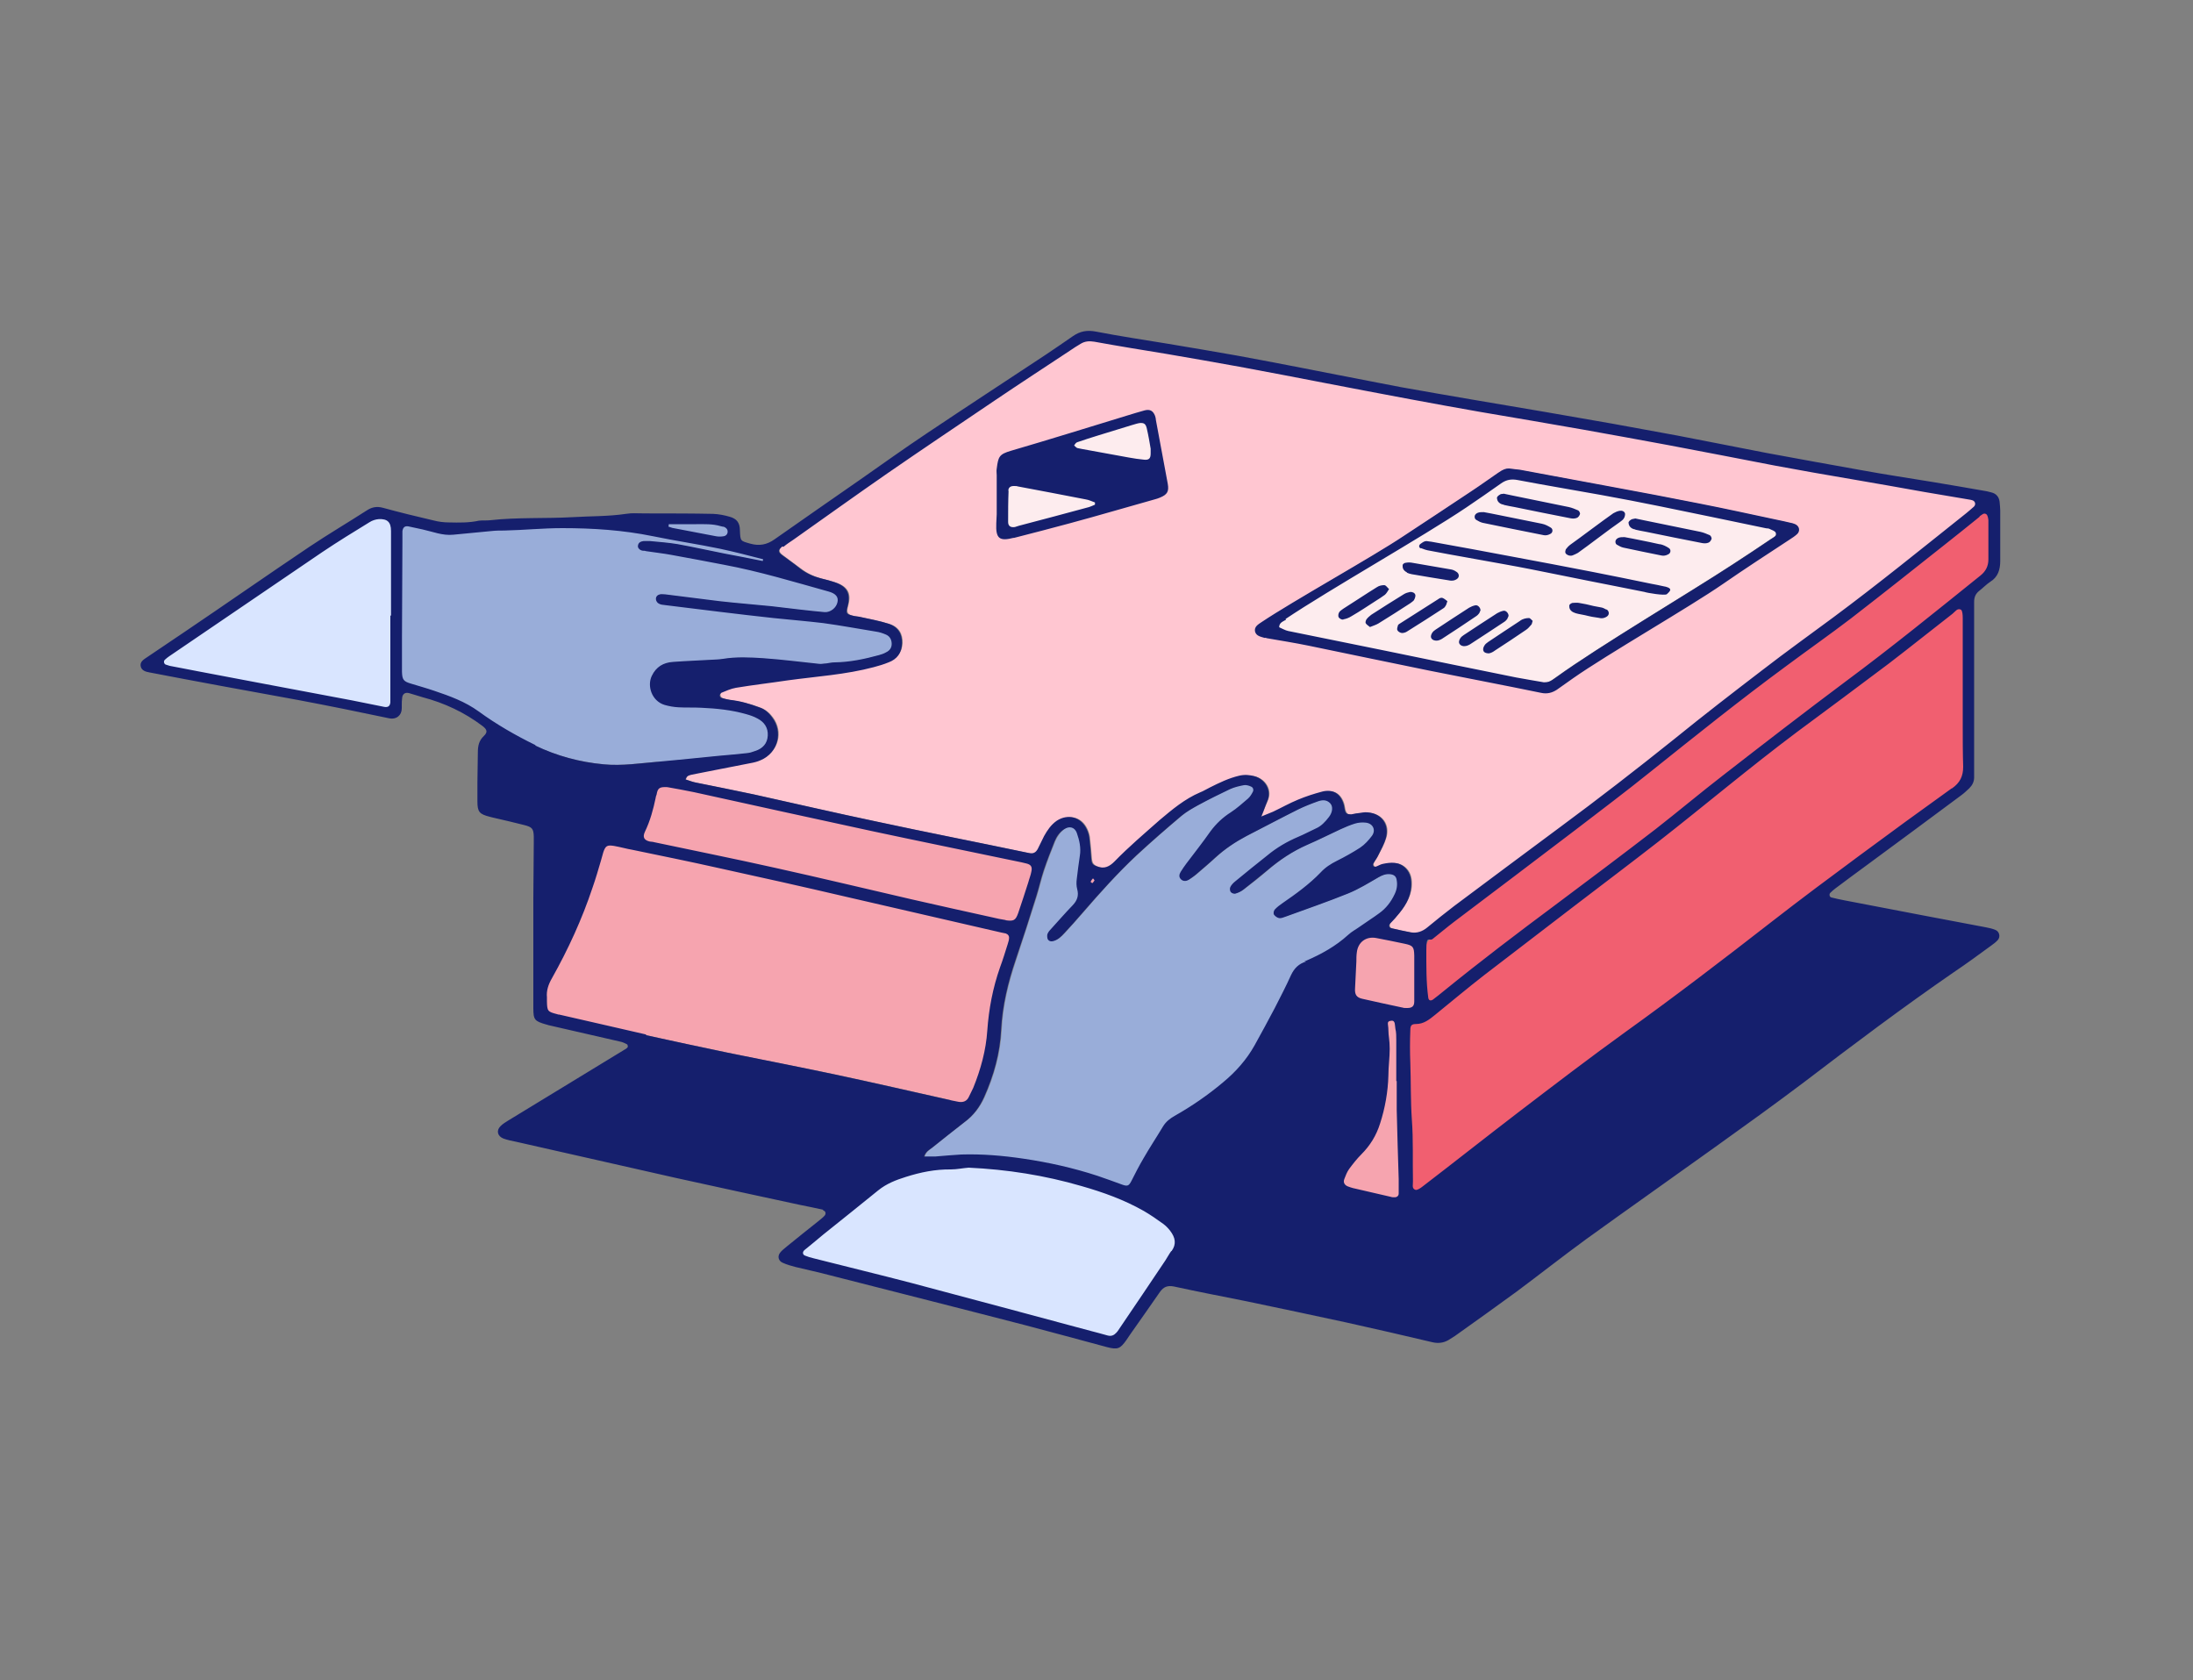
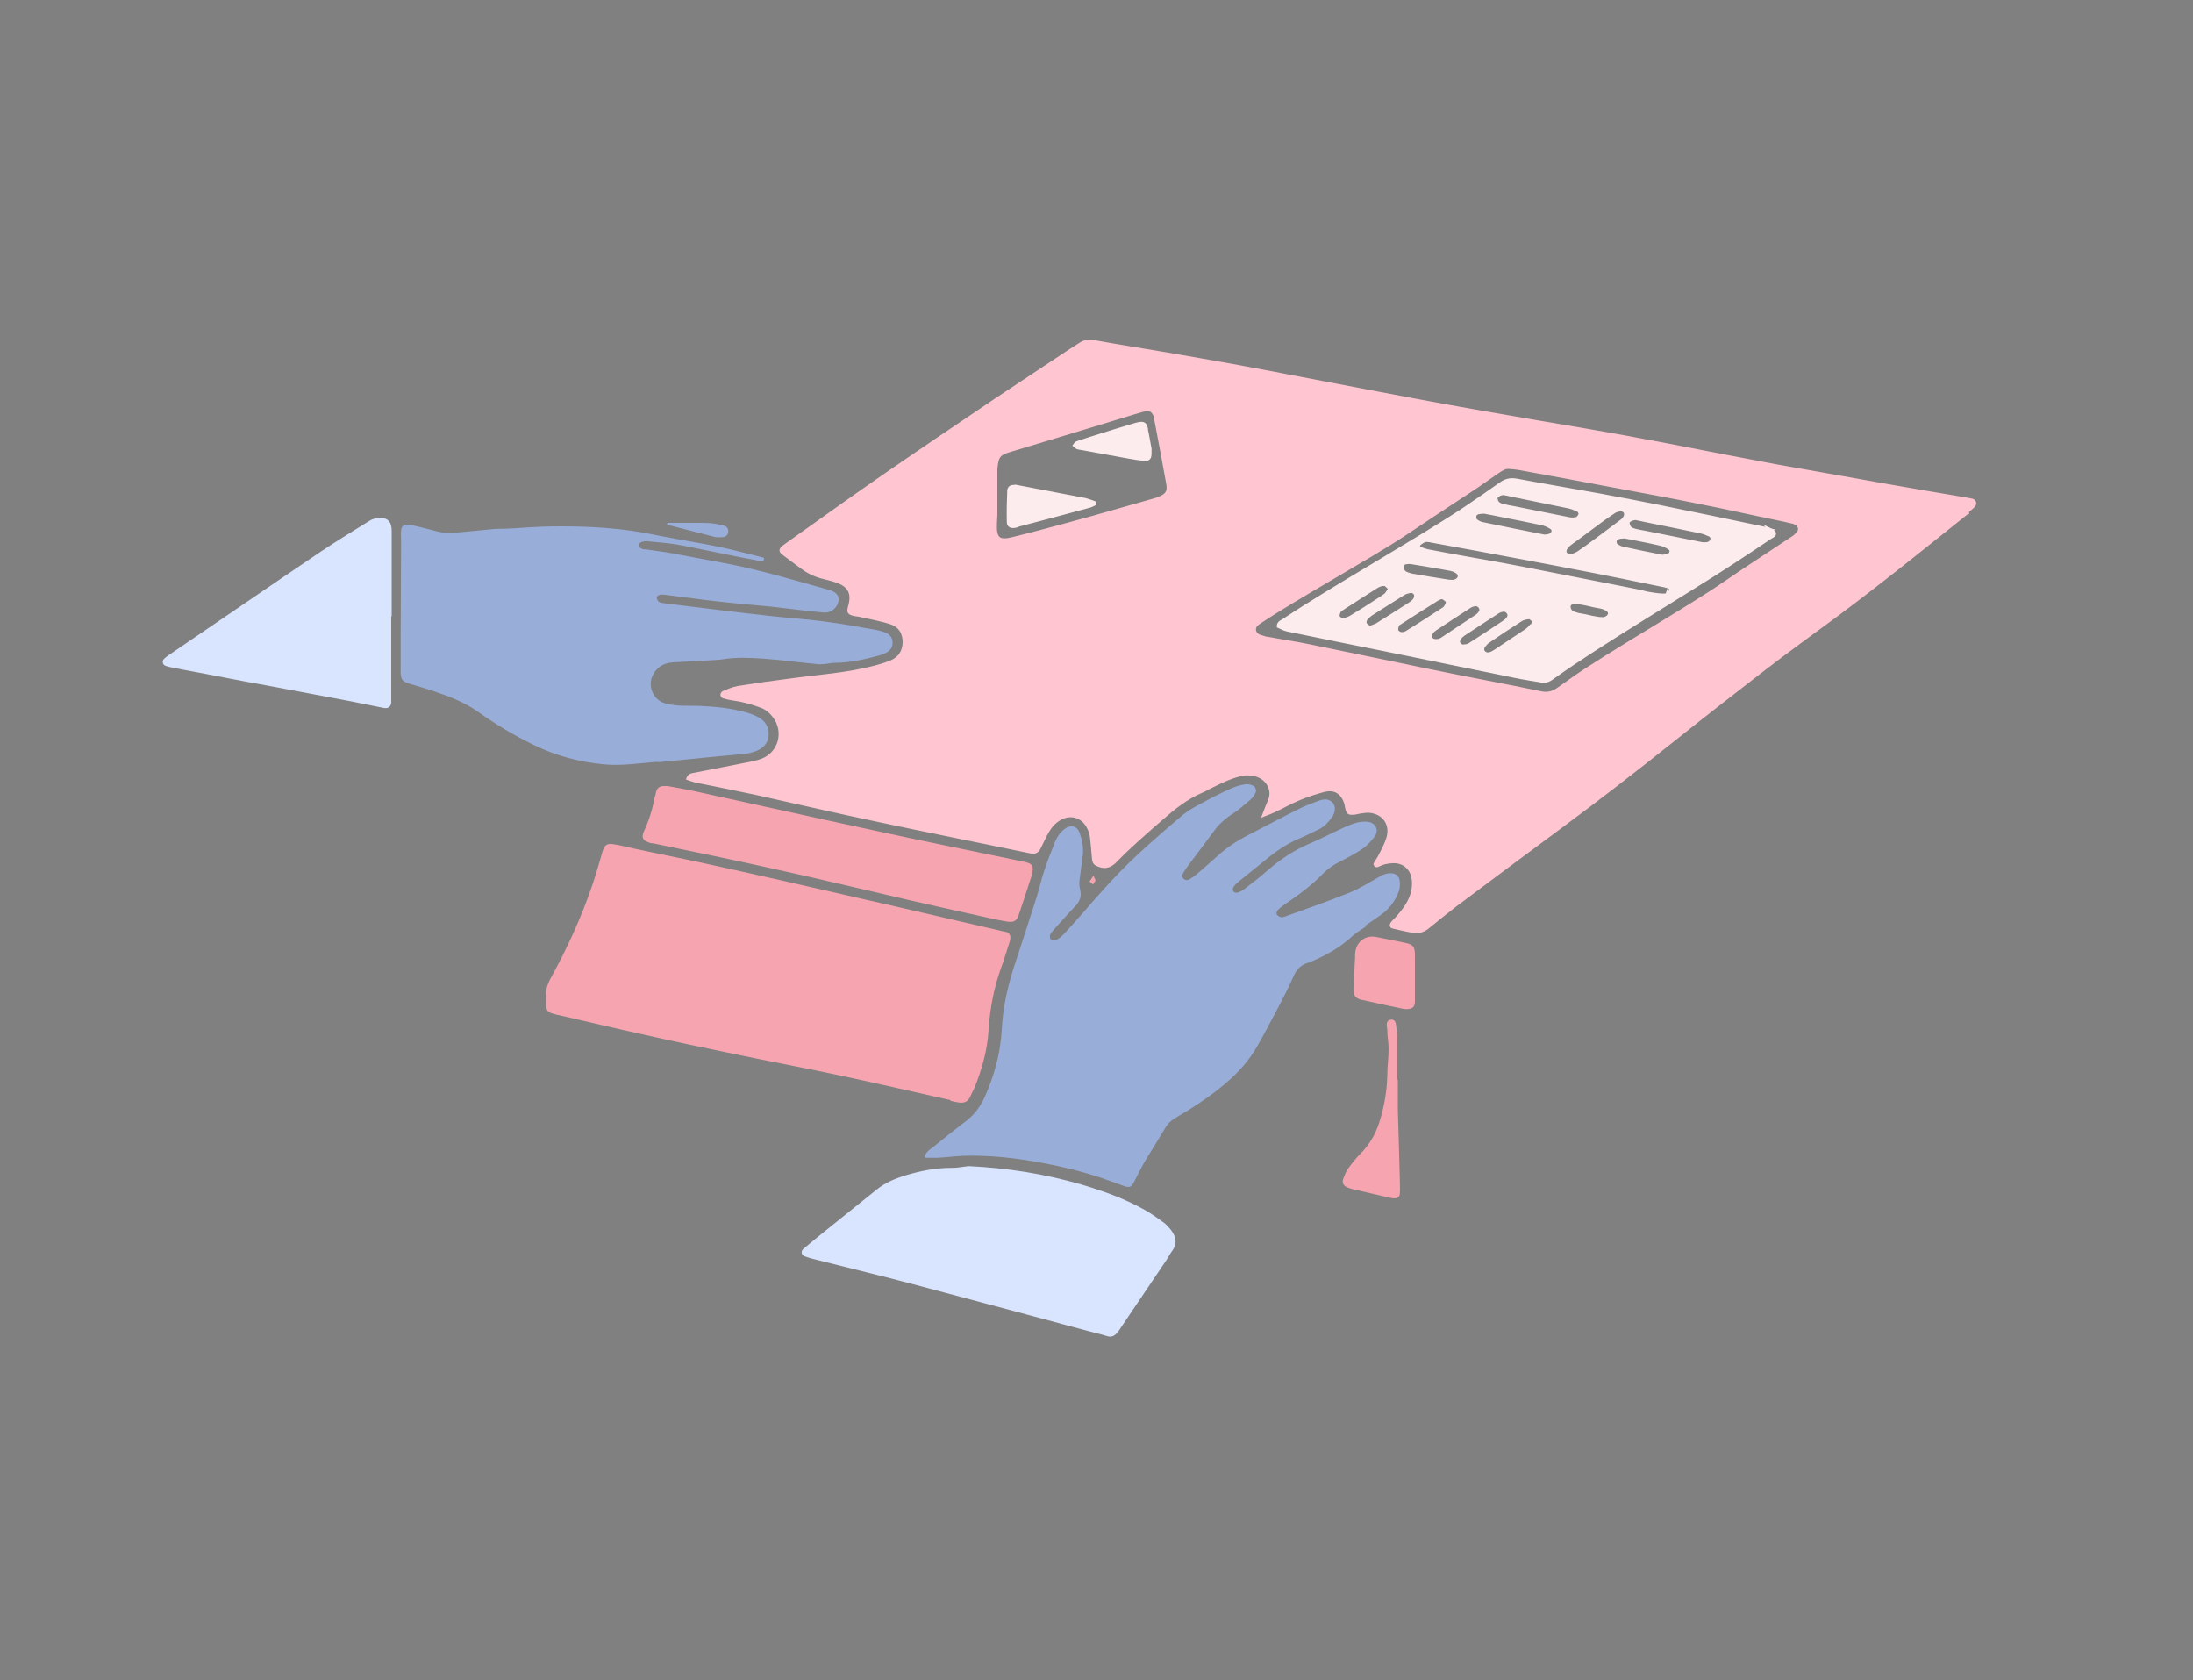
<svg xmlns="http://www.w3.org/2000/svg" version="1.1" viewBox="0 0 1000 766">
  <rect x="0" y="0" width="1000" height="766" fill="#808080" stroke="none" />
  <defs>
    <style>
      .cls-1 {
        fill: #d9e5ff;
        stroke: #d9e5ff;
      }

      .cls-1, .cls-2, .cls-3 {
        stroke-linejoin: round;
      }

      .cls-4 {
        fill: #fdecee;
        stroke: #fdecee;
      }

      .cls-4, .cls-5, .cls-6 {
        stroke-miterlimit: 10;
      }

      .cls-7 {
        fill: #151f6d;
      }

      .cls-5 {
        fill: #ffc6d1;
        stroke: #ffc6d1;
      }

      .cls-2 {
        fill: #99add9;
        stroke: #99add9;
      }

      .cls-3 {
        fill: #f15f70;
        stroke: #f15f70;
        stroke-linecap: round;
      }

      .cls-6 {
        fill: #f6a4af;
        stroke: #f6a4af;
      }
    </style>
  </defs>
  <g>
    <g id="Laag_1">
      <g>
        <g id="PINK">
          <path class="cls-4" d="M806.8,241.1c-.6-.2-1.4-.2-2-.4-16.1-3.4-32.1-6.7-48.3-10-8.8-1.8-17.6-3.4-26.5-5.1-12.6-2.3-25.3-4.4-38-6.8-2.9-.6-5.3-.2-7.7,1.5-5.3,3.8-10.6,7.4-15.9,11-20.1,13.5-62.4,37.4-82.5,50.9-1.3.9-3.3,1.4-3.2,3.5,1.4.6,2.7,1.4,4.1,1.7,14.9,3.1,29.9,6.1,44.8,9.1,19.7,4,39.5,8.1,59.2,12.1,4.3.9,8.6,1.5,12.6,2.2,2.2,0,3-.3,5.8-2.4,19.3-13.9,60.4-38.3,80.3-51.3,6-3.9,11.9-7.8,17.8-11.8,1-.6,2.6-1.2,1.9-2.6-.4-.9-1.8-1.3-2.8-1.8l.2.2h0ZM735.7,233.8c.8-.6,1.8-.9,2.8-1.1s2.2.2,2.5,1.2c.2.6,0,1.6-.5,2.2-.4.7-1.1,1.2-1.8,1.7-4.6,3.4-14.5,11-19.2,14.1-.6.4-1.4.7-2.1,1-1.1.5-2.4.3-3.2-.5-.2-.2-.2-.2-.3-.4-.2-.4,0-1.4.2-1.8.6-.8,1.3-1.6,2.1-2.2,4.8-3.4,14.8-11.1,19.7-14.4h-.2,0ZM683.8,225.6c.4-.2,1-.2,1.7-.4,1.3.2,2.8.6,4.3.9,8.5,1.8,16.9,3.4,25.4,5.2,1.4.3,2.9.9,4.2,1.5.5.2,1,1.2.9,1.6-.2.7-.8,1.6-1.4,1.8-.9.3-2,.3-3,.2-8.5-1.7-16.9-3.4-25.4-5.1-1.7-.3-3.4-.6-5-1-.8-.2-1.7-.5-2.2-1-.6-.5-.9-1.4-.9-2.2s.8-1,1.4-1.4h0ZM672.6,235.3c.2-.6.8-1.1,1.4-1.3.8-.2,1.7-.2,2.7-.3,2.1.4,4.4.8,6.7,1.3,6.6,1.3,13.2,2.6,19.8,4,1.4.3,2.8,1,4.1,1.8,1.1.7.8,2.3-.4,2.9-.9.4-2,.6-2.9.5-9.3-1.8-18.5-3.7-27.7-5.6-1.1-.2-2.2-.7-3.1-1.4-.4-.3-.6-1.3-.5-1.8h0ZM639.6,257.9c0-.5.9-1,1.4-1.1,1-.2,2-.2,3,0,5.8,1,11.7,1.9,17.4,3,1,.2,1.9.6,2.7,1.1,1,.6,1.4,1.7.9,2.6-.3.6-1.2,1.1-1.9,1.3-.8.2-1.7,0-2.5,0-5.7-.9-11.3-1.8-16.9-2.8-.7-.2-1.5-.4-2.2-.7-1.1-.4-1.9-1.4-1.9-2.6v-.6h0ZM612.5,282.4c-.6,0-1.7-.6-2-1.1s0-1.7.3-2.3c.4-.7,1.2-1.2,1.9-1.6,5.1-3.3,10.2-6.6,15.3-9.8,1-.6,2.2-1,3.3-.9.7,0,1.4,1.1,2.2,1.8-.8,1-1.2,2-1.9,2.6-1.3,1-2.8,1.9-4.2,2.8-3.7,2.4-7.4,4.8-11.1,7-1.1.7-2.4,1.2-3.7,1.4h-.2ZM628.4,284.3c-1.1.7-2.4,1-3.8,1.6-.8-.6-1.6-1-1.9-1.7-.2-.5,0-1.4.3-1.8.6-.8,1.4-1.5,2.2-2.1,5-3.2,9.9-6.3,14.9-9.4.8-.5,1.8-.8,2.8-1,1-.2,2.2.3,2.4,1.4.2.6-.2,1.6-.6,2.2-.5.6-1.2,1.1-1.9,1.6-4.8,3.1-9.7,6.2-14.5,9.2h0ZM639,288.7c-.7,0-1.7-.7-1.9-1.3-.2-.6.2-1.5.3-2.3,0-.2.5-.5.7-.6,5.8-3.8,11.7-7.5,17.6-11.2.6-.3,1.4-.7,1.9-.6.9.2,1.5,1,2.3,1.5-.2.8-.2,1.3-.6,1.8-.3.6-.7,1.2-1.3,1.5-5.5,3.6-11.1,7.2-16.6,10.6-.7.4-1.7.7-2.4.6h0ZM655.1,292c-.7,0-1.8-.3-2.2-.8-.7-.8-.5-1.9.2-2.8.4-.6,1-1,1.5-1.4,5.1-3.4,10.2-6.7,15.3-10,.8-.6,1.8-1,2.8-1.1,1.1-.2,2.5,1,2.4,2.3,0,.2-.2.8-.5,1.1-.4.6-.9,1.1-1.4,1.4-5.2,3.4-10.5,7-15.7,10.4-.7.5-1.6.8-2.4.8h0ZM667.9,294.5c-.7,0-1.8-.3-2.2-.8-.7-.8-.5-1.9.2-2.8.4-.5,1-1,1.5-1.4,5.1-3.4,10.2-6.7,15.3-10,.8-.6,1.8-1,2.8-1.1,1.1-.2,2.5,1,2.4,2.3,0,.2-.2.8-.5,1.1-.4.6-.9,1.1-1.4,1.4-5.2,3.5-10.5,7-15.7,10.3-.7.5-1.6.8-2.4.8h0ZM698.4,284.8c-.8.9-1.6,1.8-2.6,2.5-4.6,3.1-9.3,6.2-14,9.3-.9.6-1.8,1.1-2.7,1.3-.7.2-1.8,0-2.2-.6-.9-.7-.7-1.9,0-2.8.5-.6,1.1-1.3,1.8-1.8,4.9-3.4,9.8-6.6,14.8-9.8,1-.7,2.5-1,3.8-1.1.6,0,1.2.9,1.8,1.3-.2.7-.2,1.4-.6,1.7h-.2ZM733.5,280.5c-.3.6-1.2,1.1-1.9,1.3-.8.2-1.7,0-2.5,0-5.7-.9-3.7-.9-9.3-1.8-.7-.2-1.5-.4-2.2-.7-1.1-.4-1.9-1.4-1.9-2.6v-.6c.2-.5.9-1,1.4-1.1,1-.2,2-.2,3,0,5.8,1,4,1,9.8,2,1,.2,1.9.6,2.8,1.1.9.6,1.4,1.7.9,2.6ZM760,270.9c-.9.8-9.2-.6-10.2-1s-21-4.2-40.1-8c-7.9-1.6-15.8-3.1-23.7-4.6-11.4-2.1-22.8-4-34.1-6.2-1.4-.2-2.9-.8-4.1-1.2-.8-.3-1-1.4-.2-1.9,1.2-.9,2-1.4,2.9-1.4,1.8.2.9,0,2.2.3,12.3,2.2,24.5,4.5,36.9,6.8,12.2,2.3,24.5,4.6,36.8,7,10.6,2.1,16.1,3.2,26.7,5.4,1.8.4,3.6.7,5.4,1.1.7.2,1.5.3,2.2.6,1.8.8.9,1.8-.6,3v-.2h0ZM760.6,252.9c-.9.3-2,.6-2.9.5-9.3-1.8-8.2-1.7-17.4-3.6-1.1-.2-2.2-.7-3.1-1.4-.4-.2-.6-1.2-.5-1.8.2-.5.8-1.1,1.4-1.3.8-.2,1.7-.2,2.7-.3,2.1.4,4.4.8,6.7,1.3,6.6,1.3,3,.6,9.5,2,1.4.3,2.8,1,4.1,1.8,1.1.7.8,2.3-.4,2.9h0ZM780.5,245.7c-.2.7-.8,1.6-1.4,1.8-.9.3-2,.3-3,.2-8.5-1.7-16.9-3.4-25.4-5.1-1.7-.3-3.4-.6-5-1-.8-.2-1.7-.5-2.2-1-.6-.6-.9-1.4-.9-2.2s.8-1,1.4-1.4c.4-.2,1-.2,1.7-.4,1.3.2,2.8.6,4.3.9,8.5,1.7,16.9,3.4,25.4,5.2,1.4.3,2.9.9,4.2,1.5.5.2,1,1.2.9,1.6h0ZM522.9,195.2c-.5-2-1.3-2.6-3.3-2.3-1.1.2-2.3.5-3.4.9-5,1.5-10.1,3-15,4.6-3.4,1-6.8,2.2-10.2,3.3-.6.2-.9.9-1.3,1.4.5.4,1,1,1.5,1.2s1.3.3,2,.4c7.1,1.3,14.3,2.6,21.4,3.9,2.3.4,4.6.8,7,1,2.3.2,3-.6,3-2.9v-2.1c-.5-2.4-1-5.9-1.8-9.4h0ZM464.2,221.8c-.6-.2-1.4-.2-2-.2-1.4,0-2.3.7-2.4,2.1-.2,4.7-.3,9.4-.2,14.2,0,1.9,1.2,2.6,3.1,2.3.6,0,1.3-.4,1.9-.6,10.6-2.8,21.3-5.6,31.9-8.5,1-.2,1.8-.7,2.7-1.1v-1c-1.4-.5-2.8-1-4.2-1.4-10.3-2-20.5-3.9-30.9-5.9Z" />
        </g>
        <g id="LIGHT_LIGHT_RED">
          <path class="cls-5" d="M896.6,233.8c1.2-1,2.4-1.9,3.5-3,1-1,.6-2.5-.7-2.9-.8-.2-1.7-.3-2.5-.5-6.5-1.1-13-2.2-19.5-3.3-11-1.9-22.1-3.8-33-5.8-11.7-2.1-23.3-4.1-35-6.2-16.1-3-32.3-6.2-48.4-9.3-13-2.5-26-4.9-39-7.1-15.7-2.7-31.4-5.3-47.1-8.1-10.6-1.8-21.3-3.8-32-5.8-13-2.4-26-5-38.9-7.4-13-2.5-26-5-38.9-7.4-11-2-22-3.9-33-5.8-11-1.9-22.1-3.6-33.1-5.6-2.4-.5-4.3-.2-6.3,1-1.6,1-3.1,2-4.7,3-11.4,7.6-22.9,15.1-34.4,22.8-16.3,11-32.7,22-48.9,33.2-14.4,9.9-28.6,20.1-42.8,30.2-1.5,1-3,2.2-4.6,3.3-1.8,1.4-1.8,2.3,0,3.6,2.7,2.1,5.4,4,8.2,6.1,2.9,2.2,6.1,3.7,9.6,4.6,2.2.6,4.3,1,6.4,1.8,5.6,1.9,7.4,5.3,5.8,11-.8,3-.6,3.5,2.3,4.2,1,.2,2,.2,3,.5,4.5,1,9,1.8,13.4,3.2,4.3,1.4,6.2,4.7,6.1,9-.2,4.2-2.2,7-6.1,8.6-2.2.9-4.5,1.5-6.8,2.2-12.8,3.4-26.1,4.2-39.1,6-7.9,1-15.7,2.1-23.7,3.4-2.3.4-4.5,1.4-6.7,2.3-.3.2-.7.8-.7,1.2s.5,1,.8,1.1c1.3.4,2.6.7,3.9.9,4.6.6,9,1.8,13.3,3.4,2.5.9,4.4,2.6,5.9,4.6,5.1,6.8,2.6,16.3-5.2,19.5-1.5.6-3.2,1-4.9,1.4-8.8,1.8-17.6,3.4-26.5,5.2-1.1.2-2.3.4-2.9,2.2,1.4.5,2.8,1,4.2,1.3,9,1.8,18,3.6,26.9,5.5,18.5,4.1,37,8.4,55.6,12.3,23.2,5,46.4,9.5,69.7,14.4,2.2.5,3.3-.2,4.2-1.8,1-1.9,1.9-4,2.9-5.9,1.4-2.7,3.1-5.3,5.8-7,5.1-3.4,11-1.8,13.6,3.8.6,1.2,1,2.6,1.2,3.8.4,3.2.6,6.4.9,9.6.2,2.4.7,2.9,2.8,3.7,3.2,1.2,5.6,0,7.8-2.3,6.5-6.7,13.6-12.8,20.6-18.9,5.7-5,11.4-9.6,18.4-12.6,1.6-.6,3-1.6,4.6-2.3,4.2-2.1,8.5-4.2,13.2-5.3,2.4-.6,4.6-.4,7,.2,4.9,1.4,8.1,6.6,5.8,11.6-.8,1.8-1.5,3.7-2.7,6.8,2.6-1,4.1-1.6,5.4-2.2,3.8-1.8,7.5-3.9,11.4-5.5,3.6-1.5,7.3-2.7,11.1-3.7,4.9-1.2,8.2,1,9.7,5.8.2.8.3,1.7.5,2.5.5,1.8,1,2.2,2.9,2.1,1,0,2-.3,3-.5,1.5-.2,3-.5,4.6-.4,6.4.6,10,5.8,8.2,11.9-.8,2.7-2.2,5.3-3.5,7.8-.6,1.4-1.6,2.6-2.3,3.9-.2.2,0,.7.2.9.2.2.6.4.9.3,1.1-.4,2.2-1,3.3-1.3,3.8-.8,7.4-1.1,10.5,2,2.3,2.4,2.7,5.4,2.5,8.5-.4,5.4-3.3,9.5-6.6,13.4-1,1.2-2.2,2.2-3.1,3.4-.6.8-.5,1.8.6,2,3,.7,5.9,1.4,8.9,1.9,2.8.6,5.3-.3,7.5-2.2,4.1-3.4,8.2-6.6,12.3-9.8,16-12,32.1-24,48.2-35.9,17.6-13,34.9-26.5,52-40.1,13.4-10.7,26.9-21.2,40.5-31.7,10.6-8.2,21.5-16,32.3-24,20.6-15.3,40.5-31.4,60.5-47.4v.2h0ZM528.8,226.9c-.8.3-1.6.6-2.4.8-12.9,3.6-25.7,7.4-38.7,10.9-8.5,2.3-17,4.6-25.6,6.7-6.6,1.7-8.3.3-8-6.6,0-1.4.2-2.7.2-4.1v-20.9c.6-5.4,1-6.6,6.6-8.2,17.7-5.3,35.4-10.7,53.1-16.1,2.6-.8,5.2-1.6,7.8-2.3,2.4-.6,3.8.2,4.7,2.5.2.6.3,1.3.4,2,1.8,9.7,3.7,19.3,5.4,29,.6,3.4-.3,4.9-3.6,6.3h0ZM819.5,243.4c-1,.9-2.2,1.7-3.3,2.4-10.2,6.8-20.5,13.4-30.5,20.3-15.5,10.7-52.8,32.1-68.2,42.9-2.5,1.8-5,3.6-7.5,5.3-2.2,1.4-4.4,2-7.2,1.4-16.9-3.5-33.9-6.6-50.8-10.1-18.5-3.8-36.9-7.7-55.2-11.4-6.3-1.3-12.6-2.2-19-3.4-.3,0-.7,0-1-.2-1.8-.6-3.9-.8-4.5-2.9-.6-2.2,1.4-3.3,2.9-4.3,14.2-9.6,50.4-29.7,64.7-39.2,10.3-6.9,20.6-13.7,31-20.5,4.1-2.7,8.1-5.6,12.2-8.4,2.5-1.7,3.6-2.1,5-2,2.1.2,3.6.3,5.1.6,13.7,2.5,27.3,5,40.9,7.6,13.7,2.6,27.3,5,40.9,7.8,11.8,2.3,23.6,5,35.3,7.4,2,.4,4,.8,5.9,1.3.8.2,1.7.3,2.4.7,2,.9,2.4,3.1.8,4.6h.2,0Z" />
        </g>
        <g id="LIGHT_RED">
          <path class="cls-6" d="M614.5,540.9c.8.3,1.6.6,2.4.8,5.8,1.4,11.5,2.6,17.3,4,.5,0,1,.2,1.5.2,1.2,0,2.1-.6,2.1-1.7.2-2.2,0-4.4,0-6.6-.2-10.5-.6-20.9-.9-31.5v-13.2h-.2v-18.8c0-1.7,0-3.4-.4-5-.3-1.4,0-3.8-1.8-3.7-2.5.2-1.4,2.7-1.4,4.2,0,2.9.6,5.8.6,8.6,0,4.1-.6,8.1-.6,12.2-.2,7.5-1.5,14.8-3.8,21.9-1.8,5.4-4.6,10.1-8.6,14.1-2,2-3.8,4.3-5.5,6.6-1,1.4-1.6,3-2.2,4.6-.6,1.5,0,2.7,1.5,3.3h0ZM621.2,455.4c6.1,1.4,12.2,2.7,18.3,4,.6.2,1.4.2,2,.2,2.2,0,3.2-.7,3.2-3v-11.2h0v-9.7c0-4-.6-4.6-4.4-5.4-4.3-.9-8.6-1.8-12.9-2.6-4.6-.9-8.4,2-8.9,6.6-.2,1.4,0,2.7-.2,4.1-.2,4.1-.4,8.1-.6,12.2-.2,2.8.6,4.2,3.3,4.8h.2,0ZM296.3,383.8c.6.2,1.4.2,2,.3,18.4,3.8,36.9,7.6,55.2,11.7,20.9,4.6,41.6,9.6,62.4,14.4,12.2,2.8,24.5,5.5,36.7,8.2,2,.5,4,.8,6,1.2,3.7.6,4.6.2,5.7-3.3,1.6-4.6,3.1-9.4,4.6-14,.6-1.6,1.1-3.2,1.4-4.9.5-2.2-.2-3.2-2.3-3.7-1.4-.4-3-.6-4.5-1-22.1-4.6-44.1-9-66.1-13.8-27-5.8-53.9-11.8-80.9-17.7-4.2-.9-8.3-1.6-12.2-2.3-3.7-.2-4.4.6-4.9,3.4,0,.5-.3,1-.4,1.4-1,5.4-2.6,10.6-4.9,15.5-1.2,2.6-.5,3.8,2.2,4.5h0ZM434.3,501.6c1,.2,2,.5,3,.6,2.1.3,3.7-.2,4.6-2.3.6-1.4,1.4-2.7,2-4.1,3.4-8.4,5.8-17,6.4-26.1.6-9.9,2.4-19.4,5.8-28.8,1.3-3.5,2.3-7,3.5-10.6.2-.8.6-1.6.6-2.5.2-1.1-.4-2-1.5-2.4-.6-.2-1.4-.2-2-.4-23.4-5.4-46.8-10.9-70.3-16.2-19.7-4.5-39.3-9-59-13.3-12.9-2.9-25.8-5.4-38.8-8.2-2.8-.6-5.6-1.4-8.5-1.8-3.1-.6-3.9,0-4.9,2.9-.4,1.3-.7,2.6-1.1,3.9-1.2,4.1-2.4,8.2-3.8,12.2-4.9,14.3-11.2,28-18.5,41.3-1.7,3-2.6,5.8-2.3,8.7v1.9c0,4.6.2,4.7,4.6,5.8.3,0,.6.2,1,.2,13.2,3,26.4,6.2,39.7,9.1,12.4,2.8,24.8,5.4,37.3,8,16.1,3.4,32.2,6.4,48.3,9.8,18.1,3.8,36.1,8,54,12v.2h0Z" />
          <path class="cls-6" d="M499.2,401.3c-.4-.4-.6-.6-.7-.9-.3.5-.7.9-1,1.4,0,0,.6.5.8.7.3-.5.6-1,1-1.3h0Z" />
        </g>
        <g id="RED">
-           <path class="cls-3" d="M653.5,455.5c1.6-1.2,3.3-2.5,4.8-3.8,16.6-13.5,33.7-26.5,50.8-39.2,15.3-11.4,30.7-22.9,45.9-34.7,10.5-8.1,20.6-16.6,31.1-24.8,18.4-14.2,36.8-28.5,55.4-42.4,20.9-15.6,41.3-32.1,61.6-48.4,2.5-2,3.6-4.3,3.6-7.4v-8.6h0v-9.2c0-1-.2-2.2-.9-2.7-1.1-1-2.2.3-3.1.9-.6.4-1.1.8-1.6,1.3-4.5,3.6-9,7.2-13.5,10.8-14.5,11.4-29,23-43.6,34.3-9.7,7.4-19.7,14.5-29.5,21.7-21,15.5-41.4,31.9-61.9,48.2-11.4,9.1-23,18-34.6,26.8-18.2,13.9-36.5,27.7-54.8,41.5-3.4,2.6-6.6,5.3-9.9,7.9-1.6,1.4-2.9,2.8-2.9,5.1,0,7.3-.2,14.5.9,21.8.2,1.3,1.1,1.6,2.2.7v.2h0ZM643.8,510.5c.6,9.3.3,18.6.5,28,0,1.4-.7,3.4,1.1,4,.9.3,2.4-.9,3.4-1.6,14.5-11.2,28.9-22.5,43.5-33.7,16.1-12.3,32.4-24.8,48.8-36.6,22.7-16.4,44.9-33.4,67-50.5,13.1-10.2,26.5-20.1,39.8-30,13.9-10.3,27.9-20.5,42-30.6,3.4-2.5,5.1-5.4,5-9.8-.2-6.3-.2-12.6-.2-18.9v-48.9c0-1.3,0-3.3-.8-3.8-1.5-1-2.6.9-3.8,1.8-9.8,7.6-19.4,15.3-29.3,22.9-13.8,10.5-27.7,20.7-41.6,31-21.5,16-42,33.3-63.1,49.9-12.7,9.9-25.6,19.7-38.4,29.4-13.8,10.6-27.5,20.9-41.2,31.6-7.6,5.9-15,12.2-22.5,18.2-2.5,2-5,4.1-8.6,4.1s-2.6.6-2.6,2.9c0,4.9-.2,9.8,0,14.8.4,8.6.2,17.3.7,25.9h0Z" />
-         </g>
+           </g>
        <g id="Light_Light_BLUE">
          <path class="cls-1" d="M530.3,557.8c-2.9-2.1-5.8-4.2-8.9-5.9-9-5-18.5-8.4-28.3-11.3-16.8-4.9-34-7.6-51.5-8.4-2.7.3-5.4.9-8.1.8-7,0-13.8,1.4-20.5,3.4-4.5,1.4-8.9,3.2-12.7,6.2-8.3,6.7-16.7,13.4-25,20.1-2.9,2.3-5.8,4.7-8.6,7.1-1,.8-.8,2,.3,2.5,1.3.5,2.6.9,3.8,1.2,14.9,3.8,30,7.4,44.8,11.3,27.2,7.2,54.3,14.5,81.5,21.8,2.6.7,5.3,1.3,7.8,2.1,1.8.6,3,0,4.1-1.3.7-.7,1.2-1.6,1.8-2.5,6.8-10.2,13.7-20.2,20.5-30.4,1-1.4,1.7-3,2.7-4.3,2.5-3.3,1.7-6.4-.6-9.3-1-1.2-2-2.3-3.2-3.2h0ZM172.6,236.7c-1.4,0-3,.6-4.2,1.4-7.2,4.5-14.5,8.9-21.5,13.6-23.3,15.7-46.5,31.7-69.8,47.5-.7.5-1.4,1-2,1.6-.6.6-.5,1.8.3,2.2.6.2,1.3.5,1.9.6,4.3.9,8.6,1.7,13,2.5,9.5,1.8,18.9,3.7,28.5,5.4,13.8,2.6,27.6,5.2,41.4,7.8,5,1,10,2,14.9,3,1.7.3,2.6-.3,2.8-2,0-.5,0-1,0-1.5,0-4.2,0-8.5,0-12.7v-25.4h.2v-38.7c0-4-1.7-5.6-5.6-5.4v.2h0Z" />
        </g>
        <g id="BLUE">
          <path class="cls-2" d="M621.3,422.3c2.8-1.9,5.7-3.8,8.4-5.8,3-2.2,5.4-5.1,7-8.6,1-2.1,1.4-4.2,1-6.4-.3-1.8-1.3-2.6-3-2.8-1.9-.2-3.6.4-5.3,1.4-4.6,2.6-9,5.4-13.9,7.4-9.4,3.8-19,7.1-28.6,10.6-1,.3-2,.8-2.9.6s-1.8-.8-2.3-1.6c-.3-.5,0-1.8.4-2.3,1-1.1,2.3-2,3.5-2.9,6.2-4.2,12.2-8.6,17.4-14,2.2-2.2,4.6-3.9,7.4-5.3,3.6-1.8,7.3-3.8,10.6-6,2.1-1.4,3.8-3.4,5.4-5.4,1.9-2.6.5-5.6-2.7-6-1.7-.2-3.4,0-5,.4-2.2.6-4.5,1.6-6.6,2.6-5.1,2.3-10.1,5-15.2,7.1-6.8,2.9-12.8,7-18.4,11.8-3.4,3-7,5.8-10.7,8.6-1,.8-2.3,1.5-3.5,1.8-.6.2-1.8-.2-2.2-.6-.4-.6-.6-1.7-.3-2.3.5-1,1.4-1.9,2.2-2.6,4.9-4,9.8-7.9,14.6-11.8,4.4-3.5,9.1-6.5,14.3-8.6,2.6-1.1,5.2-2.5,7.8-3.7,2.6-1.1,4.4-3.1,6.1-5.3,1.6-2.1,1.8-4.8.6-6.2-1.6-1.8-3.7-1.6-5.7-.9-3,1.1-6.1,2.2-9,3.7-7.9,3.9-15.7,8.1-23.5,12.1-5.1,2.6-9.9,5.8-14.2,9.8-2.9,2.6-5.8,5.2-8.8,7.7-1,.9-2.2,1.7-3.3,2.4-1.4.9-2.8.7-3.7-.3-1-1-.6-2.2,0-3.3.8-1.3,1.7-2.6,2.6-3.8,3.7-4.9,7.4-9.8,11-14.7,2.5-3.5,5.5-6.3,9.2-8.6,2.8-1.8,5.4-4.2,7.9-6.3,1-.9,1.8-2.1,2.3-3.3.2-.5-.2-1.8-.8-2.1-1-.5-2.3-.9-3.4-.7-2.2.3-4.3.9-6.3,1.8-5,2.2-9.8,4.7-14.5,7.3-2.7,1.4-5.4,3-7.7,4.9-7,5.9-13.9,11.9-20.6,18.1-8.7,8.1-16.6,16.9-24.4,26-2.8,3.2-5.6,6.3-8.5,9.5-1.4,1.5-2.9,3-4.9,3.5-1.1.3-2.2,0-2.6-1-.3-.6-.4-1.7,0-2.4.4-.9,1.2-1.6,1.8-2.4,3.2-3.5,6.3-7.1,9.6-10.5,2.1-2.2,2.9-4.4,2.1-7.4-.4-1.4-.4-3-.2-4.6.4-3.5,1-7,1.4-10.6.5-3.6-.2-7.1-1.4-10.5-1-2.7-3.4-3.3-5.8-1.6-2,1.4-3.4,3.4-4.3,5.5-1.8,4.4-3.5,8.8-5,13.3-1.3,3.8-2.2,7.8-3.4,11.8-3.1,9.7-6.2,19.3-9.4,29-3.5,10.3-6.1,20.8-6.6,31.7-.6,10.8-3.4,21-7.8,30.9-2.1,4.6-5,8.4-9,11.4-5,3.8-9.9,7.7-14.8,11.7-1.3,1-2.9,1.8-3.5,3.9,1.9,0,3.6,0,5.2,0,3.9-.2,7.8-.7,11.7-.9,9.5-.3,18.9.5,28.4,1.9,11.4,1.8,22.7,4.2,33.7,7.8,3.8,1.3,7.7,2.7,11.5,4.1,2.3.8,2.9.5,4-1.7,1.8-3.4,3.5-7,5.5-10.3,3-5,6.1-9.8,9-14.7,1.3-2.1,3.1-3.5,5.2-4.7,7.8-4.6,15.3-9.5,22.1-15.3,5.8-4.9,10.7-10.4,14.4-16.9,3.2-5.6,6.2-11.3,9.2-17,2.6-5,5.2-9.9,7.4-15,1.4-3.2,3.6-5.3,6.9-6.2.3,0,.6-.2,1-.4,7-2.9,13.4-6.5,19-11.7,1.8-1.6,3.8-2.8,5.8-4.1h-.6Z" />
-           <path class="cls-2" d="M326.3,244.4c1.1.2,2.4,0,3.5,0,1.1-.2,1.8-1,1.8-2.1,0-1.2-.6-1.9-1.7-2.2-.5-.2-1-.2-1.5-.3-3.7-1-7.4-.9-11.1-.9h-12.6c0,.3-.2.7-.2,1,.6.2,1.2.5,1.8.6,6.6,1.3,13.3,2.6,19.9,3.8h.2,0Z" />
+           <path class="cls-2" d="M326.3,244.4c1.1.2,2.4,0,3.5,0,1.1-.2,1.8-1,1.8-2.1,0-1.2-.6-1.9-1.7-2.2-.5-.2-1-.2-1.5-.3-3.7-1-7.4-.9-11.1-.9h-12.6h.2,0Z" />
          <path class="cls-2" d="M300.1,347c3.2-.2,6.4-.6,9.6-.9,6.1-.6,12.2-1.2,18.1-1.8,4.2-.4,8.5-.7,12.6-1.2,1.4-.2,2.6-.6,3.9-1,3.3-1.2,5.5-3.4,5.7-7,.2-3.6-1.6-6.2-4.7-7.8-1.7-.9-3.4-1.5-5.2-2-6.7-1.9-13.6-2.6-20.5-2.9-3.4-.2-6.8,0-10.2-.2-2.2-.2-4.4-.5-6.5-1.1-5.8-1.8-8.1-8.6-5.8-13.2,2-4.2,5.3-6.1,9.7-6.4,6.6-.4,13.2-.7,19.8-1.1,1,0,2-.2,3-.3,6.1-1,12.2-.7,18.3-.3,8.6.6,17.2,1.8,25.7,2.6,1,0,2-.2,3-.2,1.4-.2,2.7-.5,4-.5,6.9,0,13.4-1.5,20.1-3.3,1.1-.3,2.2-.7,3.3-1.3,1.6-.9,2.6-2.2,2.5-4.1,0-1.9-1-3.3-2.7-4-1.4-.6-2.9-1-4.4-1.3-8-1.4-16-2.9-24.1-3.9-7.5-1-15.2-1.5-22.7-2.3-8.1-.9-16.1-1.8-24.2-2.8-8.4-1-16.8-2.1-25.2-3.1-1-.2-2.1-.2-2.9-.7-.6-.4-1.1-1.3-1.3-2-.2-1.1.7-1.9,1.8-2.2.8-.2,1.7,0,2.5,0,8.2,1,16.5,2.2,24.7,3.1,7.9.9,15.8,1.5,23.7,2.3,4.6.5,9.1,1.1,13.6,1.6,3.5.4,7,.8,10.6,1.1,2.7.2,5.4-1.9,5.9-4.6.5-2.4-.8-3.9-4.1-4.8-15.8-4.4-31.6-9.2-47.7-12.2-8-1.5-16-3-24-4.5-3.8-.7-7.7-1.1-11.5-1.7-.5,0-1,0-1.5-.2-1.4-.3-2.3-1.3-2.2-2.3.2-1.4,1.3-1.9,2.5-2.1,1-.2,2.1-.2,3,0,4.2.4,8.5.7,12.6,1.4,7.2,1.3,14.3,2.9,21.4,4.3,5.8,1.2,11.6,2.3,17.4,3.4,0-.2.2-.6.2-.8-6.6-1.6-13.1-3.4-19.7-4.8-10.2-2.1-20.4-3.6-30.5-5.7-13.7-2.8-27.5-3.7-41.4-3.7s-17.6.8-26.4,1.1c-1.8,0-3.8,0-5.6.2-5.9.6-11.8,1.1-17.7,1.7-4.9.5-9.4-1.4-14-2.4-2.2-.5-4.2-1.1-6.5-1.4-1.7-.2-2.6.6-2.7,2.2-.2,1.5,0,3,0,4.6,0,14.4-.2,28.9-.2,43.2v16.3c0,3.7.6,4.4,4.1,5.4,3.6,1.1,7.2,2.1,10.7,3.3,7.1,2.4,14,5,20.2,9.4,8.2,5.8,16.8,11,25.8,15.3,9.9,4.8,20.3,7.5,31.3,8.6,8.3.8,16.5-.6,24.9-1.2h-.3,0Z" />
        </g>
        <g id="DARK_BLUE">
-           <path class="cls-7" d="M745.7,241.5c1.7.4,3.4.7,5,1,8.5,1.8,16.9,3.4,25.4,5.1,1,.2,2.1.2,3-.2.6-.2,1.2-1.1,1.4-1.8,0-.5-.4-1.4-.9-1.6-1.4-.6-2.8-1.2-4.2-1.5-8.5-1.8-16.9-3.4-25.4-5.2-1.5-.3-3-.6-4.3-.9-.7.2-1.3.2-1.7.4-.6.3-1.3.9-1.4,1.4,0,.7.3,1.7.9,2.2.6.6,1.4.9,2.2,1h0ZM757,248.2c-6.6-1.4-2.9-.7-9.5-2-2.3-.5-4.6-.9-6.7-1.3-1.1,0-2,0-2.7.3-.6.2-1.2.7-1.4,1.3s0,1.5.5,1.8c1,.6,2.1,1.2,3.1,1.4,9.3,1.9,8.2,1.8,17.4,3.6.9.2,2,0,2.9-.5,1.3-.5,1.5-2.2.4-2.9-1.2-.8-2.6-1.5-4.1-1.8h0ZM714.1,250.4c-.3.5-.5,1.4-.2,1.8,0,.2.2.3.3.4.9.8,2.2,1,3.2.5.7-.3,1.4-.6,2.1-1,4.7-3.3,14.5-10.9,19.2-14.1.7-.5,1.4-1,1.8-1.7.4-.6.6-1.6.5-2.2-.3-1-1.4-1.4-2.5-1.2-1,.2-1.9.6-2.8,1.1-4.9,3.4-14.9,11-19.7,14.4-.8.6-1.5,1.4-2.1,2.2h.2,0ZM732.6,278c-.9-.5-1.8-1-2.8-1.1-5.8-1-3.9-1-9.8-2-1-.2-2,0-3,0-.6.2-1.3.6-1.4,1.1v.6c0,1.2.9,2.2,1.9,2.6.7.3,1.5.6,2.2.7,5.6,1,3.6,1,9.3,1.8.8.2,1.7.3,2.5,0,.7-.2,1.6-.7,1.9-1.3.5-1,0-2.1-.9-2.6ZM685.7,230.2c1.7.4,3.3.7,5,1,8.5,1.8,16.9,3.4,25.4,5.1,1,.2,2.1.2,3-.2.6-.2,1.2-1.1,1.4-1.8,0-.5-.4-1.4-.9-1.6-1.4-.6-2.8-1.2-4.2-1.5-8.5-1.8-16.9-3.4-25.4-5.2-1.5-.3-3-.6-4.3-.9-.7.2-1.3,0-1.7.4-.6.3-1.3.9-1.4,1.4,0,.7.3,1.7.9,2.2.6.6,1.4.9,2.2,1h0ZM673.1,237c1,.6,2.1,1.2,3.1,1.4,9.3,1.9,18.5,3.8,27.7,5.6.9.2,2,0,2.9-.5,1.3-.5,1.5-2.2.4-2.9-1.3-.8-2.6-1.5-4.1-1.8-6.6-1.4-13.2-2.6-19.8-4-2.3-.5-4.6-.9-6.7-1.3-1.1,0-2,0-2.7.3-.6.2-1.2.7-1.4,1.3s0,1.5.5,1.8h0ZM693.4,282.9c-5,3.2-9.9,6.6-14.8,9.8-.7.5-1.4,1-1.8,1.8-.6.9-.7,2.1,0,2.8.6.5,1.5.6,2.2.6,1-.2,1.9-.7,2.7-1.3,4.7-3,9.4-6.2,14-9.3,1-.6,1.8-1.6,2.6-2.5.3-.3.3-1,.6-1.7-.6-.5-1.2-1.4-1.8-1.3-1.3,0-2.7.4-3.8,1.1h.2ZM576.7,290.8c.3,0,.6,0,1,.2,6.3,1.1,12.7,2.1,19,3.4,18.5,3.8,36.9,7.7,55.2,11.4,16.9,3.4,33.9,6.6,50.8,10.1,2.8.6,5,0,7.2-1.4,2.5-1.8,5-3.5,7.5-5.3,15.4-10.8,52.7-32.2,68.2-42.9,10.1-7,20.3-13.6,30.5-20.3,1.1-.7,2.3-1.5,3.3-2.4,1.6-1.4,1.2-3.7-.8-4.6-.7-.3-1.6-.6-2.4-.7-2-.5-4-.9-5.9-1.3-11.8-2.5-23.5-5.1-35.3-7.4-13.6-2.7-27.3-5.3-40.9-7.8-13.7-2.6-27.3-5-40.9-7.6-1.5-.2-3-.3-5.1-.6-1.4,0-2.6.3-5,2-4.1,2.8-8.1,5.7-12.2,8.4-10.3,6.9-20.7,13.7-31,20.5-14.2,9.5-50.4,29.6-64.7,39.2-1.5,1-3.4,2.1-2.9,4.3.6,2.1,2.7,2.3,4.5,2.9h-.2,0ZM586.1,282.3c20.1-13.5,62.4-37.4,82.5-50.9,5.4-3.6,10.6-7.3,15.9-11,2.4-1.7,4.7-2.1,7.7-1.5,12.6,2.4,25.3,4.5,38,6.8,8.8,1.6,17.7,3.3,26.5,5.1,16.1,3.3,32.1,6.6,48.3,10,.6.2,1.4,0,2,.4,1,.5,2.5.9,2.8,1.8.6,1.4-1,1.9-1.9,2.6-5.9,4-11.8,7.9-17.8,11.8-19.9,13-61.1,37.4-80.3,51.3-2.9,2.1-3.6,2.4-5.8,2.4-4-.7-8.3-1.4-12.6-2.2-19.7-4-39.5-8-59.2-12.1-14.9-3-29.9-6.1-44.8-9.1-1.4-.3-2.7-1.1-4.1-1.7,0-2.2,1.8-2.6,3.2-3.5l-.2-.2h0ZM687.4,281.9c.3-.4.4-.9.5-1.1,0-1.3-1.3-2.6-2.4-2.3-1,.2-1.9.6-2.8,1.1-5.1,3.3-10.2,6.6-15.3,10-.6.4-1.1.8-1.5,1.4-.6.9-.9,2-.2,2.8.5.6,1.4.9,2.2.8.8,0,1.7-.4,2.4-.8,5.3-3.4,10.5-6.9,15.7-10.3.6-.4,1-.9,1.4-1.4h0ZM674.6,279.4c.2-.4.4-.9.5-1.1,0-1.3-1.3-2.6-2.4-2.3-1,.2-1.9.6-2.8,1.1-5.1,3.3-10.2,6.6-15.3,10-.6.4-1.1.8-1.5,1.4-.6.9-.9,2-.2,2.8.5.6,1.4.8,2.2.8s1.7-.4,2.4-.8c5.3-3.4,10.5-6.9,15.7-10.4.6-.4,1-.9,1.4-1.4h0ZM641.5,261.1c.7.3,1.5.6,2.2.7,5.7,1,11.3,1.9,16.9,2.8.8.2,1.8.2,2.5,0,.7-.2,1.6-.7,1.9-1.3.5-1,0-2.1-.9-2.6-.8-.6-1.8-1-2.7-1.1-5.8-1-11.6-2-17.4-3-1-.2-2-.2-3,0-.6,0-1.4.6-1.4,1.1v.6c0,1.2.9,2.2,1.9,2.6h0ZM659.4,275.9c.2-.4.3-1,.6-1.8-.7-.5-1.4-1.2-2.3-1.5-.6-.2-1.4.2-1.9.6-5.8,3.7-11.7,7.4-17.6,11.2-.3.2-.6.4-.7.6-.2.8-.6,1.7-.3,2.3.2.6,1.2,1.2,1.9,1.3s1.8-.2,2.4-.6c5.6-3.5,11.1-7,16.6-10.6.6-.3,1-1,1.3-1.5h0ZM644.8,273.5c.4-.6.7-1.6.6-2.2-.2-1-1.4-1.5-2.4-1.4-1,.2-2,.5-2.8,1-5,3.1-10,6.2-14.9,9.4-.8.6-1.6,1.3-2.2,2.1-.3.5-.6,1.4-.3,1.8.3.6,1.1,1,1.9,1.7,1.4-.6,2.6-.9,3.8-1.6,4.9-3,9.7-6.1,14.5-9.2.7-.5,1.4-1,1.9-1.6h0ZM612.5,282.4c1.3-.2,2.6-.7,3.7-1.4,3.8-2.2,7.4-4.6,11.1-7,1.4-.9,2.9-1.8,4.2-2.8.7-.6,1.2-1.5,1.9-2.6-.8-.7-1.4-1.8-2.2-1.8-1,0-2.3.2-3.3.9-5.2,3.2-10.2,6.6-15.3,9.8-.7.5-1.5,1-1.9,1.6s-.6,1.7-.3,2.3c.3.6,1.4,1.2,2,1.1h.2ZM462.2,245.3c8.6-2.2,17.1-4.4,25.6-6.7,13-3.5,25.8-7.3,38.7-10.9.8-.2,1.7-.5,2.4-.8,3.4-1.4,4.2-2.8,3.6-6.3-1.8-9.7-3.6-19.3-5.4-29,0-.6-.2-1.4-.4-2-.9-2.3-2.3-3.1-4.7-2.5-2.6.7-5.2,1.5-7.8,2.3-17.7,5.4-35.3,10.9-53.1,16.1-5.5,1.6-5.9,2.7-6.6,8.2-.2,1,0,2,0,3v17.8c0,1.4-.2,2.7-.2,4.1-.3,7,1.4,8.3,8,6.6h0ZM491,201.7c3.4-1.2,6.7-2.2,10.2-3.3,5-1.5,10-3.1,15-4.6,1.1-.3,2.2-.7,3.4-.9,2-.2,2.8.3,3.3,2.3.8,3.4,1.4,7,1.8,9.4v2.1c0,2.4-.8,3.1-3,2.9-2.3-.2-4.7-.6-7-1-7.2-1.3-14.3-2.6-21.4-3.9-.6-.2-1.4-.2-2-.4-.6-.2-1-.8-1.5-1.2.4-.5.7-1.2,1.3-1.4h0ZM459.8,223.7c0-1.4,1-2.1,2.4-2.1s1.4,0,2,.2c10.3,1.9,20.5,3.9,30.9,5.9,1.4.2,2.8.9,4.2,1.4v1c-.9.4-1.8.8-2.7,1.1-10.6,2.9-21.3,5.7-31.9,8.5-.6.2-1.3.4-1.9.6-1.9.3-3.1-.4-3.1-2.3,0-4.7,0-9.4.2-14.2ZM375.3,551.9c1.2.2,1.5,1.5.7,2.4-.8.9-1.8,1.6-2.6,2.3-4.9,3.9-9.8,7.8-14.7,11.8-1,.9-2.2,1.7-3,2.8-1.3,1.7-.7,3.8,1.3,4.6,1.8.8,3.8,1.4,5.8,1.9,5.3,1.3,10.6,2.4,15.8,3.8,29.7,7.6,59.5,15.1,89.2,22.8,12.3,3.2,24.5,6.6,36.9,9.9,5,1.3,6.1.8,9-3.3.9-1.3,1.7-2.6,2.6-3.8,4.2-6,8.4-11.9,12.6-18,1.7-2.4,3.5-3.1,6.5-2.5,11,2.4,21.9,4.5,32.9,6.7,15.3,3.2,30.5,6.4,45.7,9.7,13.1,2.9,26.1,5.9,39.2,9,2.7.6,5,.3,7.3-1,1-.6,2-1.3,3-1.9,9.4-6.7,18.8-13.4,28.1-20.2,10.6-7.9,21-16.1,31.7-23.9,19.5-14.1,39.3-28,58.8-42,13.7-9.8,27.3-19.6,40.7-29.7,22.4-17.1,44.9-34,68.1-50,5.8-3.9,11.4-8,17-12.1,1.1-.8,2.2-1.6,3.1-2.6,1.3-1.5.7-3.9-1.1-4.6-1.4-.6-2.9-.9-4.4-1.2-9.5-1.8-18.9-3.6-28.5-5.4-12-2.3-24-4.6-36-6.9-2-.4-4-.8-5.9-1.3-.9-.2-1.1-1.5-.5-2.1.7-.7,1.5-1.4,2.3-2,4.6-3.4,9.3-7,13.9-10.3,14.5-10.7,28.9-21.3,43.4-32.1,1.4-1,2.6-2.2,3.8-3.3,1.4-1.4,2.2-3,2.2-5v-80c0-2,.6-3.6,2.2-4.9,1.8-1.4,3.3-3,5.1-4.2,3.6-2.2,4.6-5.6,4.6-9.6v-22.9c0-1.4-.2-2.7-.3-4.1-.3-2.2-1.6-3.7-3.8-4.2-.6-.2-1.4-.3-2-.5-8.2-1.4-16.4-2.9-24.5-4.2-10.9-1.8-21.7-3.4-32.6-5.4-14.5-2.6-29-5.2-43.5-7.9-13.5-2.6-26.9-5.3-40.5-7.9-9.8-1.8-19.7-3.6-29.5-5.4-10.3-1.8-20.7-3.6-31-5.4-11.2-1.9-22.4-3.8-33.6-5.7-10.7-1.8-21.3-3.7-32.1-5.6-9.7-1.8-19.3-3.8-28.9-5.6-15.3-3-30.6-6-45.9-8.8-10.5-1.9-21-3.6-31.6-5.4-10.9-1.8-21.7-3.4-32.5-5.5-4.1-.8-7.3-.2-10.6,2.1-4.2,2.9-8.4,5.8-12.6,8.6-18,11.9-36.1,23.7-54,35.7-10.2,6.8-20.1,13.9-30.1,20.9-13.1,9.1-26.2,18.2-39.3,27.4-3.5,2.5-7,3.1-11,2-4.6-1.3-4.6-1.1-4.8-6,0-3.5-1.4-5.4-4.7-6.3-2.4-.7-5-1.2-7.5-1.3-9.4-.2-18.7-.2-28.1-.2s-7.8-.3-11.7.2c-8.1,1.2-16.2,1-24.3,1.5-12.5.7-25.1,0-37.6,1.4-1.7.2-3.4,0-5.1.2-4.6,1-9.1.9-13.7.8-2.3,0-4.7-.3-7-.9-7.8-1.8-15.5-3.7-23.2-5.8-2.7-.7-4.9-.3-7.2,1.2-8.7,5.6-17.7,10.9-26.2,16.6-19.2,12.9-38.1,26.1-57.2,39-5.6,3.8-11.3,7.6-16.9,11.4-1.5,1-3.4,2.1-2.8,4.3.5,1.8,2.3,2.3,4,2.6,11,2.1,22,4.2,32.9,6.2,11.7,2.2,23.3,4.2,35,6.4,13.8,2.6,27.6,5.4,41.3,8.3,3.4.7,5.8-1.4,5.8-4.5s0-3.4.2-5c.2-1.6,1.4-2.4,3-2,2.2.6,4.2,1.3,6.3,1.9,9.9,2.6,19.1,6.9,27.3,13.1,2.1,1.6,2.5,2.8.6,4.6-2.2,2.1-2.7,4.5-2.7,7.4,0,4.6-.2,9.2-.2,13.8v8.6c0,4.8.9,5.8,5.6,7,.6.2,1.3.3,2,.5,4.6,1,9.3,2.2,13.8,3.3,3.5.9,4.2,1.6,4.3,5.2v3c0,8.3-.2,16.6-.2,24.9v50.4c0,5.3.6,5.9,5.8,7.4.3,0,.6.2,1,.3,10.9,2.5,21.8,5,32.7,7.5,1.1.2,2.2.7,3.3,1.3.2.2.4,1,.2,1.3-.4.5-1,.9-1.6,1.2-17.7,10.8-35.3,21.5-53,32.3-1.1.7-2.3,1.4-3.3,2.4-2.1,2-1.5,4.6,1.2,5.7,1.9.7,3.9,1.1,5.9,1.5,24.3,5.5,48.6,11,72.9,16.5,18.9,4.2,37.7,8.2,56.6,12.3,3.5.7,7,1.4,10.5,2.2h0ZM178.2,280.7h-.2v25.4c0,4.2,0,8.5,0,12.7,0,.5,0,1,0,1.5-.2,1.7-1.1,2.3-2.8,2-5-1-9.9-2-14.9-3-13.8-2.6-27.6-5.2-41.4-7.8-9.5-1.8-18.9-3.6-28.5-5.4-4.3-.8-8.6-1.7-13-2.5-.6-.2-1.3-.4-1.9-.6-.8-.4-1-1.6-.3-2.2.6-.6,1.3-1.1,2-1.6,23.3-15.8,46.5-31.7,69.8-47.5,7-4.7,14.3-9.2,21.5-13.6,1.2-.8,2.8-1.3,4.2-1.4,3.9-.2,5.6,1.3,5.6,5.4v38.7-.2h0ZM534.1,570.4c-1,1.4-1.8,2.9-2.7,4.3-6.8,10.2-13.6,20.2-20.5,30.4-.6.8-1.1,1.8-1.8,2.5-1.1,1.2-2.3,1.8-4.1,1.3-2.6-.8-5.3-1.4-7.8-2.1-27.2-7.3-54.3-14.6-81.5-21.8-14.9-3.9-29.9-7.5-44.8-11.3-1.3-.3-2.6-.7-3.8-1.2-1.1-.4-1.3-1.6-.3-2.5,2.9-2.4,5.8-4.7,8.6-7.1,8.3-6.7,16.7-13.3,25-20.1,3.8-3.1,8.2-4.8,12.7-6.2,6.6-2.1,13.4-3.5,20.5-3.4,2.7,0,5.4-.6,8.1-.8,17.5.8,34.7,3.5,51.5,8.4,9.8,2.8,19.3,6.2,28.3,11.3,3.1,1.8,6,3.8,8.9,5.9,1.2.9,2.3,2,3.2,3.2,2.3,3,3,6,.6,9.3h0ZM595.6,438.4c-3.3,1-5.4,3-6.9,6.2-2.3,5.1-4.9,10.1-7.4,15-3,5.7-6.1,11.4-9.2,17-3.7,6.6-8.6,12.1-14.4,16.9-6.9,5.8-14.3,10.9-22.1,15.3-2.1,1.2-3.9,2.6-5.2,4.7-3,5-6.2,9.8-9,14.7-2,3.4-3.8,6.9-5.5,10.3-1.1,2.1-1.7,2.5-4,1.7-3.8-1.4-7.7-2.8-11.5-4.1-11-3.6-22.2-6.1-33.7-7.8-9.4-1.4-18.9-2.2-28.4-1.9-3.9.2-7.8.6-11.7.9-1.6,0-3.3,0-5.2,0,.7-2.2,2.3-3,3.5-3.9,4.9-3.9,9.8-7.8,14.8-11.7,4.1-3,7-6.9,9-11.4,4.4-9.8,7.3-20.1,7.8-30.9.6-11,3.1-21.4,6.6-31.7,3.3-9.7,6.4-19.3,9.4-29,1.2-3.8,2.1-7.8,3.4-11.8,1.5-4.5,3.3-9,5-13.3.9-2.2,2.3-4.2,4.3-5.5,2.4-1.6,4.8-1,5.8,1.6,1.2,3.4,2,6.9,1.4,10.5-.5,3.5-1,7-1.4,10.6-.2,1.5-.2,3.1.2,4.6.8,3,0,5.2-2.1,7.4-3.3,3.4-6.4,7-9.6,10.5-.7.7-1.4,1.5-1.8,2.4-.3.6-.2,1.7,0,2.4.5,1,1.5,1.3,2.6,1,2.1-.6,3.5-2,4.9-3.5,2.9-3.1,5.7-6.2,8.5-9.5,7.8-9,15.7-17.8,24.4-26,6.7-6.2,13.6-12.2,20.6-18.1,2.3-1.9,5-3.4,7.7-4.9,4.8-2.6,9.7-5,14.5-7.3,2-.9,4.2-1.4,6.3-1.8,1-.2,2.4.2,3.4.7s1,1.6.8,2.1c-.6,1.2-1.3,2.4-2.3,3.3-2.6,2.2-5.1,4.5-7.9,6.3-3.6,2.3-6.6,5.1-9.2,8.6-3.5,5-7.3,9.8-11,14.7-.9,1.2-1.8,2.5-2.6,3.8-.6,1-1,2.2,0,3.3.9,1,2.3,1.2,3.7.3,1.1-.7,2.2-1.5,3.3-2.4,3-2.6,5.9-5,8.8-7.7,4.3-3.9,9.1-7.1,14.2-9.8,7.8-4,15.7-8.2,23.5-12.1,2.9-1.4,5.9-2.6,9-3.7,2-.7,4-.9,5.7.9,1.3,1.4,1.1,4-.6,6.2-1.7,2.2-3.5,4.2-6.1,5.3-2.6,1.2-5.2,2.6-7.8,3.7-5.2,2.2-10,5-14.3,8.6-4.9,3.9-9.8,7.8-14.6,11.8-.9.7-1.8,1.7-2.2,2.6-.3.6-.2,1.8.3,2.3.4.5,1.6.9,2.2.6,1.3-.4,2.5-1,3.5-1.8,3.6-2.8,7.2-5.7,10.7-8.6,5.6-4.8,11.6-8.8,18.4-11.8,5.1-2.2,10.2-4.8,15.2-7.1,2.2-1,4.3-1.9,6.6-2.6,1.6-.5,3.4-.6,5-.4,3.2.4,4.6,3.4,2.7,6-1.5,2-3.3,4-5.4,5.4-3.4,2.2-7,4.2-10.6,6-2.8,1.4-5.3,3-7.4,5.3-5.2,5.4-11.3,9.8-17.4,14-1.3.9-2.5,1.8-3.5,2.9-.5.5-.7,1.8-.4,2.3.5.7,1.4,1.4,2.3,1.6.9.2,2-.3,2.9-.6,9.6-3.5,19.2-6.8,28.6-10.6,4.9-2,9.4-4.8,13.9-7.4,1.7-1,3.4-1.6,5.3-1.4,1.8.2,2.8,1,3,2.8.4,2.2,0,4.4-1,6.4-1.6,3.4-3.9,6.4-7,8.6-2.7,2-5.6,3.8-8.4,5.8-1.9,1.4-4.1,2.5-5.8,4.1-5.6,5.1-12.1,8.7-19,11.7-.3.2-.6.2-1,.4h.6ZM458.6,419.5c-2-.3-4-.7-6-1.2-12.2-2.7-24.5-5.4-36.7-8.2-20.8-4.8-41.6-9.8-62.4-14.4-18.3-4.1-36.8-7.8-55.2-11.7-.6-.2-1.4-.2-2-.3-2.6-.6-3.4-2-2.2-4.5,2.4-5,3.8-10.2,4.9-15.5,0-.5.3-1,.4-1.4.5-2.9,1.2-3.6,4.9-3.4,3.8.7,8,1.4,12.2,2.3,26.9,5.9,53.9,11.9,80.9,17.7,22,4.7,44.1,9.2,66.1,13.8,1.5.3,3,.6,4.5,1,2.1.5,2.8,1.5,2.3,3.7-.3,1.7-1,3.3-1.4,4.9-1.5,4.6-3,9.4-4.6,14-1.2,3.4-2.1,3.8-5.7,3.3h0ZM497.4,401.9c.2-.5.6-1,1-1.4.2.2.4.4.7.9-.2.4-.6.9-1,1.3-.3-.2-.9-.6-.8-.7h0ZM637.8,544.2c0,1.2-1,1.8-2.1,1.7-.5,0-1,0-1.5-.2-5.8-1.4-11.5-2.6-17.3-4-.8-.2-1.6-.5-2.4-.8-1.4-.6-2.1-1.8-1.5-3.3.6-1.6,1.2-3.2,2.2-4.6,1.7-2.3,3.5-4.6,5.5-6.6,4.1-4.1,6.9-8.7,8.6-14.1,2.3-7.1,3.6-14.5,3.8-21.9,0-4.1.6-8.1.6-12.2s-.6-5.8-.6-8.6-1.1-4,1.4-4.2c1.9-.2,1.5,2.3,1.8,3.7.4,1.6.4,3.4.4,5v18.8h.2v13.2c.2,10.5.6,20.9.9,31.5v6.6h0ZM639.5,459.4c-6.1-1.3-12.2-2.6-18.3-4-2.7-.6-3.5-2-3.3-4.8.2-4.1.4-8.1.6-12.2,0-1.4,0-2.7.2-4.1.5-4.7,4.2-7.5,8.9-6.6,4.3.8,8.6,1.7,12.9,2.6,3.8.8,4.3,1.4,4.4,5.4v9.7h0v11.2c0,2.2-1,3-3.2,3s-1.4,0-2-.2h-.2,0ZM889.9,359.5c-14.1,10.1-28.1,20.3-42,30.6-13.4,9.9-26.7,19.8-39.8,30-22.1,17.2-44.3,34.2-67,50.5-16.5,11.9-32.7,24.3-48.8,36.6-14.5,11.1-28.9,22.5-43.5,33.7-1,.8-2.6,1.9-3.4,1.6-1.8-.6-1-2.6-1.1-4-.2-9.4.2-18.7-.5-28-.6-8.6-.4-17.3-.7-25.9-.2-4.9-.2-9.8,0-14.8,0-2.2.5-2.9,2.6-2.9,3.6,0,6.1-2.1,8.6-4.1,7.5-6.1,14.9-12.3,22.5-18.2,13.7-10.6,27.5-21,41.2-31.6,12.8-9.8,25.7-19.5,38.4-29.4,21.1-16.5,41.6-33.8,63.1-49.9,13.9-10.3,27.8-20.6,41.6-31,9.8-7.5,19.5-15.3,29.3-22.9,1.1-.9,2.2-2.7,3.8-1.8.7.5.8,2.5.8,3.8v48.9c0,6.3,0,12.6.2,18.9,0,4.4-1.5,7.3-5,9.8h0ZM902.7,235.4c1-.6,1.9-1.8,3.1-.9.6.5.8,1.8.9,2.7v9.2h0v8.6c0,3-1.1,5.4-3.6,7.4-20.4,16.4-40.7,32.9-61.6,48.4-18.6,13.9-37,28.1-55.4,42.4-10.5,8.1-20.6,16.6-31.1,24.8-15.2,11.7-30.5,23.2-45.9,34.7-17.2,12.8-34.2,25.7-50.8,39.2-1.6,1.3-3.2,2.6-4.8,3.8-1.1.8-2,.5-2.2-.7-1-7.3-.9-14.5-.9-21.8s1.3-3.8,2.9-5.1c3.3-2.6,6.6-5.4,9.9-7.9,18.2-13.8,36.6-27.6,54.8-41.5,11.6-8.9,23.3-17.7,34.6-26.8,20.4-16.3,40.8-32.7,61.9-48.2,9.8-7.3,19.8-14.3,29.5-21.7,14.6-11.3,29.1-22.8,43.6-34.3,4.6-3.6,9-7.2,13.5-10.8.6-.4,1-.9,1.6-1.3v-.2h0ZM357.3,249.3c1.4-1.2,3-2.2,4.6-3.3,14.3-10.1,28.5-20.3,42.8-30.2,16.2-11.2,32.5-22.1,48.9-33.2,11.4-7.7,22.9-15.2,34.4-22.8,1.5-1,3.1-2.1,4.7-3,1.9-1.2,3.9-1.4,6.3-1,11,2,22.1,3.8,33.1,5.6,11,1.9,22.1,3.8,33,5.8,13,2.4,26,4.9,38.9,7.4,13,2.5,26,5,38.9,7.4,10.6,2,21.3,3.9,32,5.8,15.7,2.7,31.4,5.3,47.1,8.1,13,2.3,26,4.7,39,7.1,16.1,3,32.2,6.2,48.4,9.3,11.7,2.2,23.3,4.2,35,6.2,11,1.9,22,3.8,33,5.8,6.5,1.1,13,2.2,19.5,3.3.8.2,1.7.2,2.5.5,1.3.4,1.7,1.9.7,2.9-1.1,1-2.3,2-3.5,3-20.1,16-39.9,32.1-60.5,47.4-10.8,8-21.7,15.8-32.3,24-13.6,10.4-27.2,20.9-40.5,31.7-17.1,13.7-34.4,27.1-52,40.1-16.1,11.9-32.1,23.9-48.2,35.9-4.2,3.2-8.3,6.5-12.3,9.8-2.2,1.8-4.7,2.7-7.5,2.2-3-.6-6-1.2-8.9-1.9-1-.2-1.2-1.2-.6-2,1-1.1,2.2-2.2,3.1-3.4,3.4-3.9,6.2-8.1,6.6-13.4.2-3.1-.2-6.1-2.5-8.5-3-3.1-6.7-2.8-10.5-2-1.1.2-2.2,1-3.3,1.3-.2,0-.7,0-.9-.3-.2-.2-.2-.7-.2-.9.7-1.4,1.7-2.6,2.3-3.9,1.3-2.6,2.7-5.1,3.5-7.8,1.8-6.2-1.8-11.4-8.2-11.9-1.5-.2-3,.2-4.6.4-1,0-2,.4-3,.5-1.8,0-2.5-.3-2.9-2.1-.2-.8-.2-1.7-.5-2.5-1.4-4.8-4.8-7-9.7-5.8-3.8,1-7.5,2.2-11.1,3.7-3.9,1.6-7.6,3.7-11.4,5.5-1.4.6-2.8,1.1-5.4,2.2,1.3-3,1.9-5,2.7-6.8,2.3-5.1-.9-10.2-5.8-11.6-2.3-.6-4.6-.8-7-.2-4.7,1.1-9,3.2-13.2,5.3-1.5.7-3,1.7-4.6,2.3-7,3-12.7,7.8-18.4,12.6-7,6.2-14.1,12.2-20.6,18.9-2.2,2.2-4.5,3.5-7.8,2.3-2.2-.8-2.6-1.3-2.8-3.7-.2-3.2-.5-6.4-.9-9.6-.2-1.3-.6-2.6-1.2-3.8-2.6-5.5-8.5-7.1-13.6-3.8-2.6,1.8-4.3,4.3-5.8,7-1,1.9-1.9,4-2.9,5.9-.9,1.6-2,2.3-4.2,1.8-23.3-4.9-46.5-9.4-69.7-14.4-18.5-3.9-37.1-8.2-55.6-12.3-9-1.9-17.9-3.7-26.9-5.5-1.4-.3-2.8-.9-4.2-1.3.5-1.8,1.8-1.9,2.9-2.2,8.8-1.8,17.6-3.4,26.5-5.2,1.7-.3,3.4-.7,4.9-1.4,7.8-3.3,10.3-12.8,5.2-19.5-1.5-2.1-3.4-3.8-5.9-4.6-4.3-1.6-8.6-2.9-13.3-3.4-1.4-.2-2.6-.5-3.9-.9-.4,0-.8-.7-.8-1.1s.4-1,.7-1.2c2.2-.9,4.4-1.9,6.7-2.3,7.8-1.3,15.7-2.2,23.7-3.4,13.1-1.8,26.3-2.6,39.1-6,2.3-.6,4.6-1.3,6.8-2.2,3.8-1.4,6-4.3,6.1-8.6.2-4.3-1.8-7.6-6.1-9s-8.9-2.2-13.4-3.2c-1-.2-2-.2-3-.5-3-.7-3.1-1.2-2.3-4.2,1.5-5.8-.2-9.1-5.8-11-2.1-.7-4.2-1.3-6.4-1.8-3.5-.9-6.7-2.3-9.6-4.6-2.6-2.1-5.4-4-8.2-6.1-1.7-1.3-1.7-2.2,0-3.6v-.2h0ZM304.9,239h12.6c3.7,0,7.4-.2,11.1.9.5.2,1,.2,1.5.3,1,.4,1.7,1.1,1.7,2.2s-.7,1.9-1.8,2.1c-1.2.2-2.4.2-3.5,0-6.6-1.2-13.3-2.6-19.9-3.8-.6-.2-1.2-.4-1.8-.6,0-.3.2-.7.2-1h-.2,0ZM244.1,339.7c-9-4.4-17.7-9.4-25.8-15.3-6.2-4.5-13.1-7-20.2-9.4-3.5-1.2-7.1-2.2-10.7-3.3-3.4-1-4-1.8-4.1-5.4,0-5.4,0-10.9,0-16.3,0-14.5.2-28.9.2-43.2,0-1.5,0-3,0-4.6.2-1.7,1.1-2.5,2.7-2.2,2.2.4,4.3,1,6.5,1.4,4.6,1,9.1,2.9,14,2.4,5.9-.6,11.8-1.1,17.7-1.7,1.8-.2,3.8-.2,5.6-.2,8.8-.2,17.6-1.1,26.4-1.1,13.9,0,27.7.9,41.4,3.7,10.2,2.1,20.4,3.6,30.5,5.7,6.6,1.4,13.1,3.1,19.7,4.8,0,.2-.2.6-.2.8-5.8-1.2-11.6-2.3-17.4-3.4-7.1-1.4-14.2-3-21.4-4.3-4.2-.7-8.4-1-12.6-1.4h-3c-1.2.2-2.3.6-2.5,2.1-.2,1,.8,2.1,2.2,2.3.5,0,1,0,1.5.2,3.8.6,7.8,1,11.5,1.7,8,1.4,16,3,24,4.5,16.1,3,31.9,7.8,47.7,12.2,3.3.9,4.6,2.5,4.1,4.8-.5,2.6-3.2,4.8-5.9,4.6-3.5-.3-7-.7-10.6-1.1-4.6-.5-9-1.1-13.6-1.6-7.9-.8-15.8-1.4-23.7-2.3-8.2-1-16.5-2.1-24.7-3.1-.8,0-1.7-.2-2.5,0-1,.2-1.9,1-1.8,2.2,0,.7.6,1.7,1.3,2,.8.5,1.9.6,2.9.7,8.4,1,16.8,2.1,25.2,3.1,8.1,1,16.1,1.9,24.2,2.8,7.6.8,15.2,1.4,22.7,2.3,8.1,1.1,16.1,2.6,24.1,3.9,1.5.2,3,.7,4.4,1.3,1.7.7,2.6,2.1,2.7,4s-.8,3.3-2.5,4.1c-1,.6-2.2,1-3.3,1.3-6.6,1.8-13.2,3.2-20.1,3.3-1.4,0-2.6.3-4,.5-1,0-2.1.3-3,.2-8.6-.9-17.1-2-25.7-2.6-6.1-.4-12.2-.7-18.3.3-1,.2-2,.2-3,.3-6.6.4-13.2.6-19.8,1.1-4.4.3-7.7,2.2-9.7,6.4-2.2,4.6,0,11.4,5.8,13.2,2.1.6,4.3,1,6.5,1.1,3.4.2,6.8,0,10.2.2,7,.3,13.8,1,20.5,2.9,1.8.5,3.6,1.1,5.2,2,3.1,1.6,4.9,4.2,4.7,7.8s-2.3,5.9-5.7,7c-1.3.5-2.6.9-3.9,1-4.2.5-8.4.8-12.6,1.2-6.1.6-12.2,1.2-18.1,1.8-3.2.3-6.4.6-9.6.9-8.3.7-16.5,2-24.9,1.2-10.9-1-21.3-3.8-31.3-8.6h.3,0ZM294.7,471.7c-13.2-3-26.4-6.1-39.7-9.1-.3,0-.6,0-1-.2-4.3-1.1-4.5-1.4-4.6-5.8v-1.9c-.3-2.9.6-5.8,2.3-8.7,7.4-13.2,13.7-26.9,18.5-41.3,1.4-4,2.6-8.1,3.8-12.2.4-1.3.7-2.6,1.1-3.9,1-3,1.8-3.4,4.9-2.9,2.9.5,5.6,1.3,8.5,1.8,13,2.7,25.9,5.3,38.8,8.2,19.7,4.3,39.3,8.7,59,13.3,23.4,5.4,46.8,10.8,70.3,16.2.6.2,1.4.2,2,.4,1.1.4,1.7,1.2,1.5,2.4,0,.8-.4,1.6-.6,2.5-1.1,3.5-2.2,7.1-3.5,10.6-3.3,9.4-5.1,18.9-5.8,28.8-.6,9-3,17.7-6.4,26.1-.6,1.4-1.4,2.7-2,4.1-.9,2-2.6,2.6-4.6,2.3-1-.2-2-.4-3-.6-18-4-36.1-8.2-54-12-16.1-3.4-32.2-6.6-48.3-9.8-12.5-2.6-24.9-5.3-37.3-8v-.2h0ZM647.9,249.9c1.2.5,2.7,1,4.1,1.2,11.4,2.2,22.8,4.1,34.1,6.2,7.9,1.4,15.8,3,23.7,4.6,19.1,3.9,39.5,7.8,40.1,8,1,.4,9.3,1.8,10.2,1,1.4-1.3,2.3-2.2.6-3-.7-.3-1.4-.5-2.2-.6-1.8-.4-3.6-.8-5.4-1.1-10.6-2.2-16.1-3.3-26.7-5.4-12.2-2.4-24.5-4.7-36.8-7-12.2-2.3-24.5-4.6-36.9-6.8-1.4-.2-.3,0-2.2-.3-1,0-1.7.5-2.9,1.4-.7.6-.6,1.6.2,1.9v.2h0Z" />
-         </g>
+           </g>
      </g>
    </g>
  </g>
</svg>